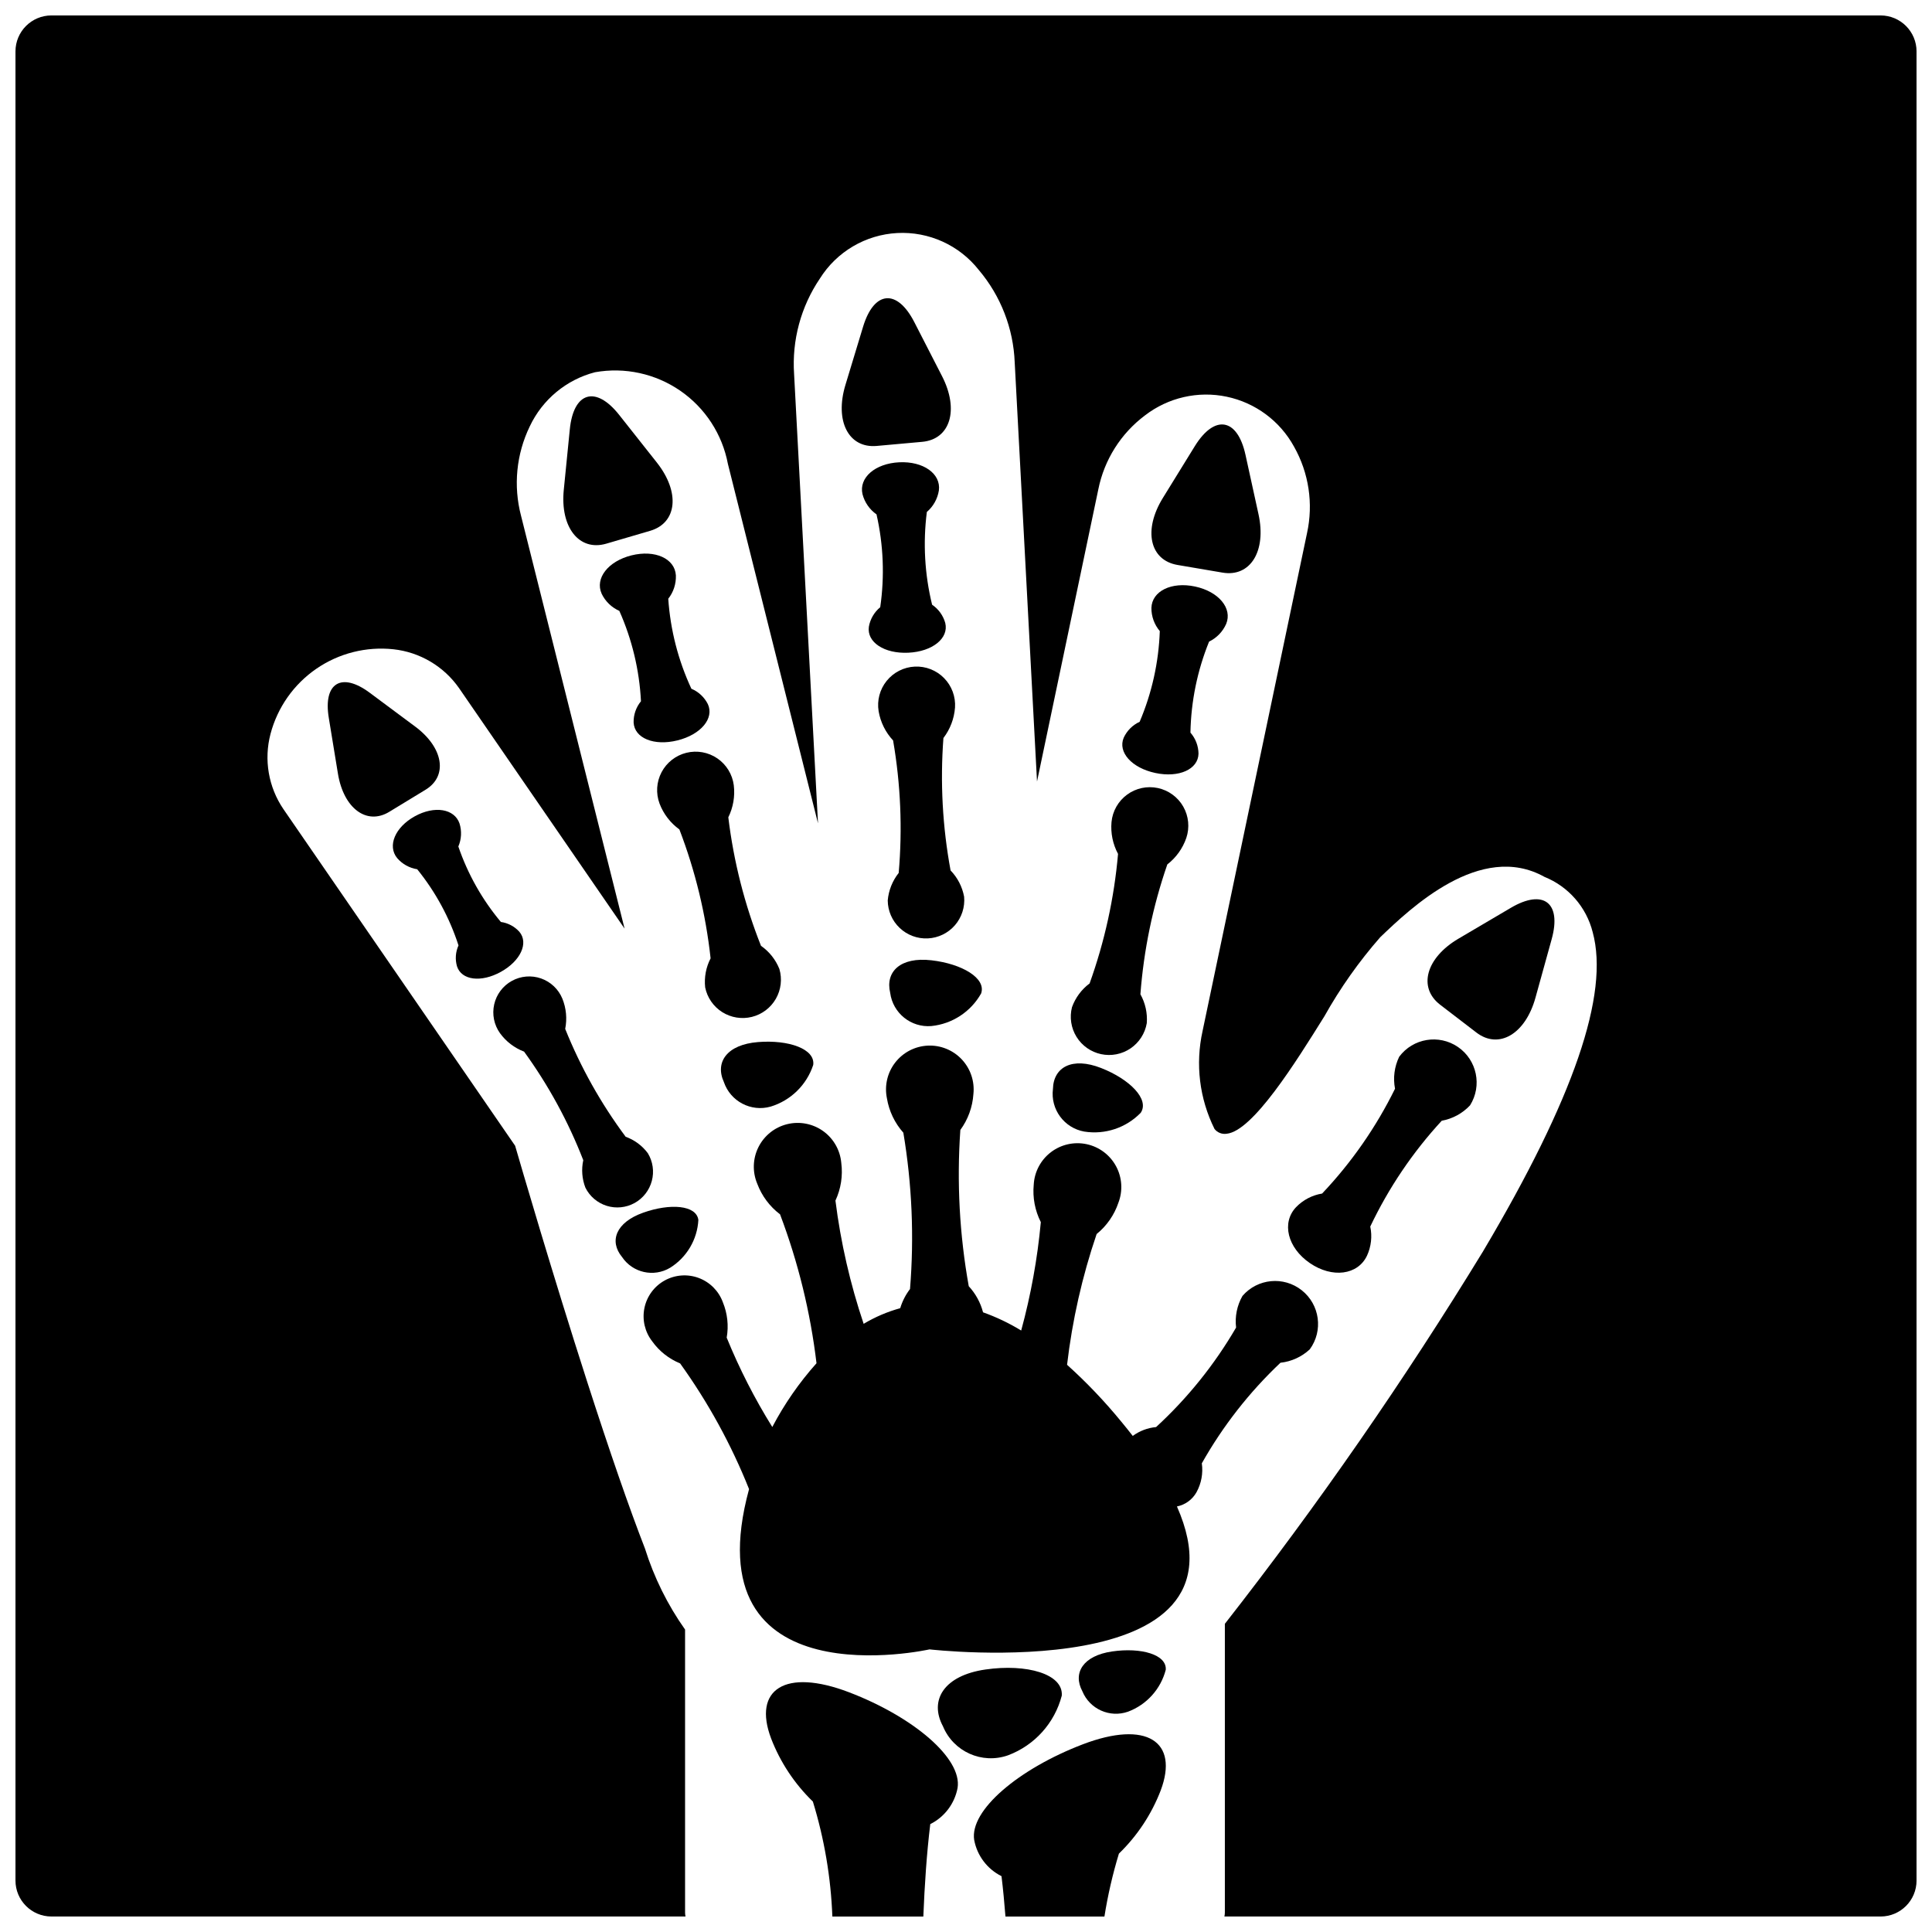
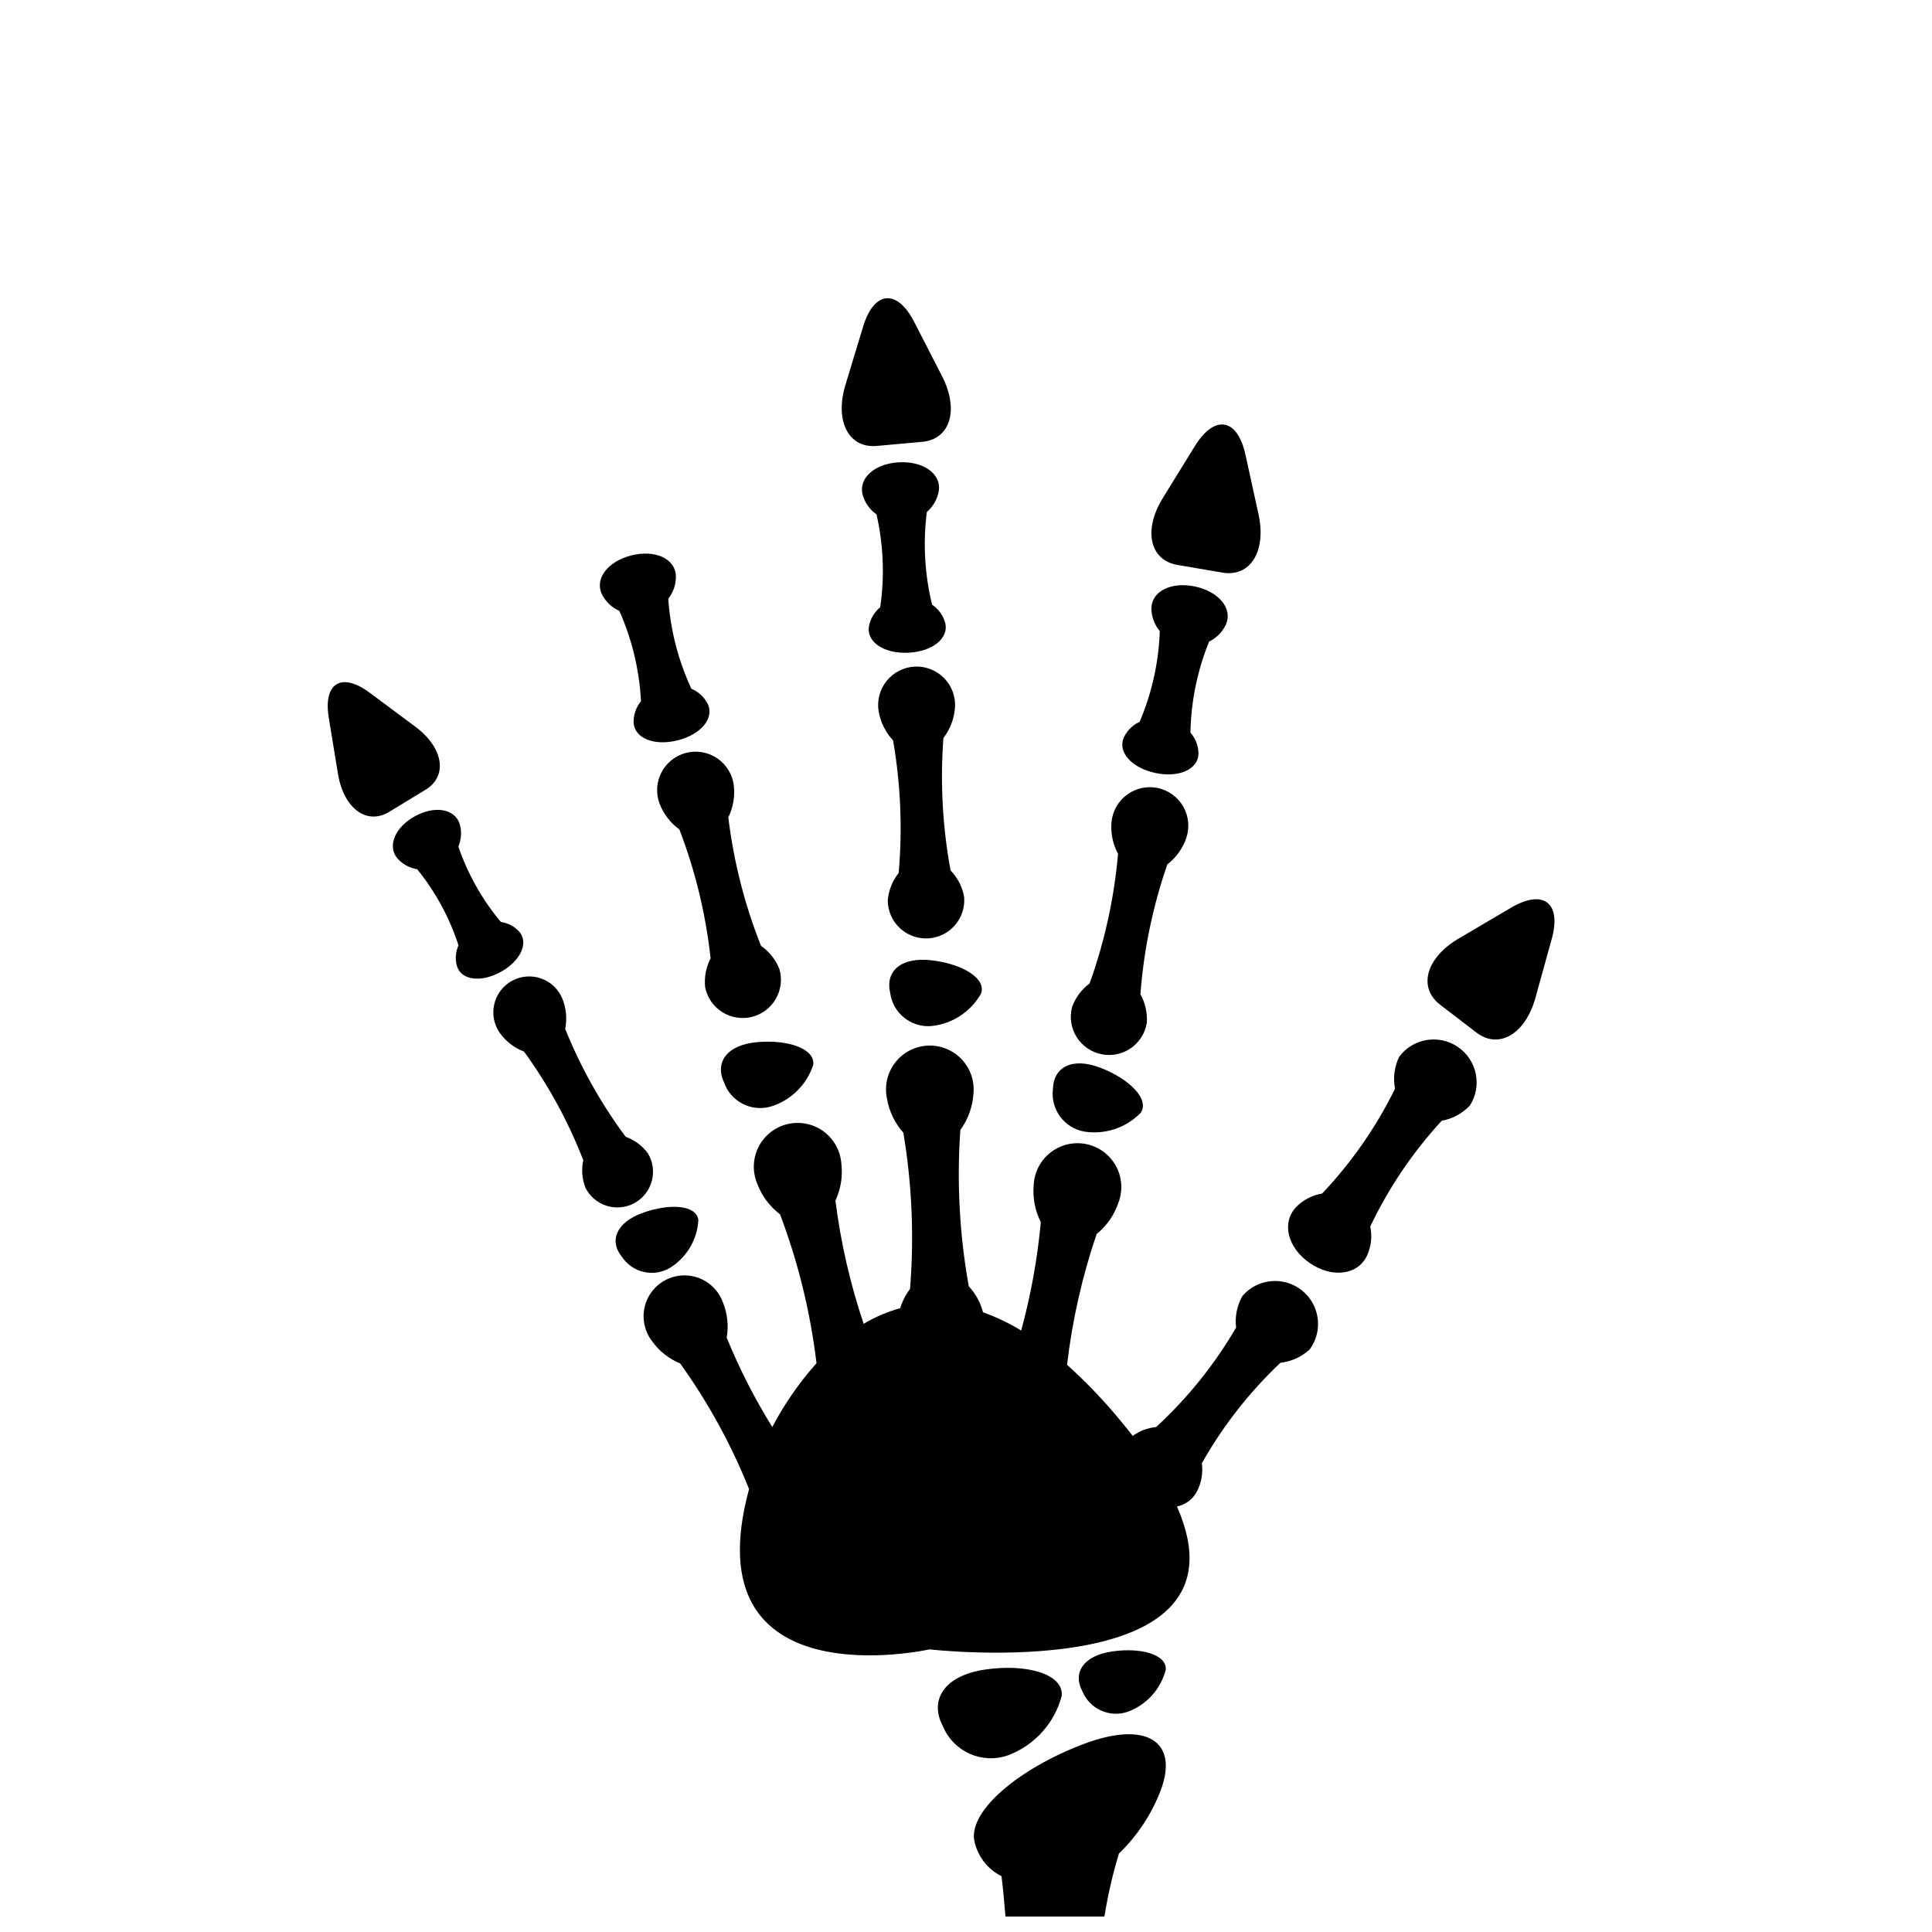
<svg xmlns="http://www.w3.org/2000/svg" width="800px" height="800px" version="1.1" viewBox="144 144 512 512">
  <defs>
    <clipPath id="c">
-       <path d="m148.09 148.09h503.81v503.81h-503.81z" />
-     </clipPath>
+       </clipPath>
    <clipPath id="b">
      <path d="m402 603h51v48.902h-51z" />
    </clipPath>
    <clipPath id="a">
-       <path d="m346 589h52v62.902h-52z" />
+       <path d="m346 589v62.902h-52z" />
    </clipPath>
  </defs>
  <g clip-path="url(#c)">
    <path d="m642.37 148.09h-484.73c-5.269 0-9.539 4.269-9.539 9.539v484.73c0 5.266 4.269 9.535 9.539 9.535h168.03c-0.078-0.355-0.121-0.723-0.121-1.09v-74.957c-4.641-6.559-8.223-13.805-10.629-21.473-4.188-10.777-9.332-25.629-15.297-44.145-9.238-28.68-17.637-57.508-19.109-62.59l-61.406-89.211c-3.973-5.84-5.219-13.117-3.418-19.945 1.852-7.016 6.152-13.133 12.129-17.246 5.977-4.113 13.227-5.949 20.438-5.176 7.023 0.766 13.371 4.527 17.41 10.32l43.852 63.715-27.438-109.41c-2.082-7.93-1.258-16.34 2.32-23.711 3.352-7.102 9.68-12.352 17.277-14.328 7.887-1.406 16.008 0.359 22.605 4.906 6.594 4.547 11.129 11.516 12.617 19.387l23.879 95.246-6.336-119.05c-0.605-8.965 1.801-17.879 6.836-25.32 4.461-7.117 12.102-11.613 20.488-12.062 8.383-0.445 16.461 3.219 21.648 9.82 5.801 6.867 9.141 15.473 9.492 24.453l5.914 111.08 16.246-77.426c1.57-7.832 5.977-14.812 12.371-19.602 6.148-4.734 14.059-6.543 21.652-4.949s14.113 6.43 17.84 13.234c3.93 6.957 5.156 15.117 3.445 22.922 0 0-27.305 130.16-27.68 131.94v0.004c-1.949 8.758-0.832 17.922 3.164 25.957 0.758 0.965 1.977 1.449 3.191 1.27 6.941-0.656 18.371-19.004 25.938-31.148 4.188-7.477 9.145-14.496 14.793-20.941 7.965-7.625 26.555-25.438 43.496-16 6.363 2.562 11.121 8.012 12.801 14.66 4.477 16.422-5.016 44.07-29.016 84.523h0.004c-20.902 34.219-43.762 67.199-68.465 98.777v76.477c0 0.367-0.043 0.734-0.121 1.09h173.89c5.266 0 9.535-4.269 9.535-9.535v-484.73c0-5.269-4.269-9.539-9.535-9.539z" />
  </g>
  <path d="m487.48 463.9c-3.918 4.129-2.285 10.766 3.641 14.828 5.926 4.062 12.707 3.188 15.145-1.953 1.113-2.414 1.418-5.125 0.867-7.727 4.871-10.246 11.254-19.699 18.941-28.039 2.875-0.52 5.508-1.949 7.504-4.082 3.254-5.18 1.84-12.004-3.203-15.465-5.047-3.457-11.922-2.316-15.578 2.59-1.27 2.633-1.656 5.602-1.102 8.473-5.008 10.176-11.523 19.543-19.32 27.777-2.625 0.426-5.043 1.688-6.894 3.598z" />
  <path d="m483.34 505.14c2.902-0.316 5.629-1.562 7.769-3.555 3.606-4.938 2.668-11.844-2.125-15.645s-11.73-3.141-15.719 1.5c-1.449 2.539-2.039 5.473-1.688 8.375-5.703 9.805-12.848 18.695-21.199 26.371-2.238 0.211-4.375 1.02-6.188 2.344-0.957-1.227-1.957-2.473-3.012-3.75h-0.004c-4.406-5.391-9.215-10.438-14.391-15.098 1.383-11.793 4.008-23.406 7.836-34.648 2.672-2.168 4.676-5.047 5.773-8.309 1.211-3.168 0.98-6.711-0.641-9.691-1.621-2.984-4.465-5.109-7.781-5.816-3.32-0.707-6.785 0.07-9.48 2.133-2.695 2.062-4.356 5.199-4.539 8.59-0.328 3.422 0.324 6.871 1.879 9.938-0.898 9.707-2.641 19.316-5.203 28.723-3.195-1.953-6.582-3.566-10.109-4.824-0.672-2.582-1.977-4.961-3.789-6.922-2.449-13.656-3.195-27.562-2.227-41.406 2.031-2.777 3.231-6.074 3.461-9.504 0.363-3.375-0.77-6.742-3.098-9.211s-5.621-3.797-9.008-3.633c-3.391 0.164-6.539 1.801-8.621 4.484-2.078 2.684-2.879 6.141-2.195 9.465 0.559 3.394 2.07 6.559 4.356 9.129 2.297 13.684 2.891 27.598 1.766 41.426-1.164 1.523-2.043 3.246-2.598 5.078-3.402 0.938-6.664 2.332-9.688 4.144-3.574-10.609-6.078-21.551-7.477-32.66 1.453-3.117 1.992-6.582 1.547-9.996-0.297-3.379-2.059-6.461-4.82-8.434-2.762-1.969-6.25-2.633-9.543-1.816-3.297 0.816-6.066 3.035-7.586 6.07-1.52 3.031-1.637 6.582-0.32 9.707 1.207 3.223 3.301 6.035 6.043 8.113 4.805 12.715 8.051 25.965 9.66 39.461-4.582 5.133-8.516 10.809-11.715 16.898-4.691-7.539-8.734-15.461-12.086-23.684 0.559-3.156 0.203-6.41-1.016-9.379-1.086-2.973-3.418-5.32-6.383-6.43-2.961-1.109-6.262-0.867-9.035 0.664-2.769 1.531-4.731 4.199-5.367 7.301-0.637 3.098 0.117 6.32 2.059 8.82 1.863 2.613 4.43 4.641 7.398 5.852 7.422 10.32 13.555 21.512 18.27 33.316-15.43 56.684 47.828 42.473 47.828 42.473s86.762 10.027 65.566-37.875h0.004c2.199-0.438 4.098-1.824 5.188-3.785 1.281-2.332 1.773-5.016 1.402-7.648 5.57-9.883 12.598-18.867 20.844-26.656z" />
  <path d="m525.66 410.27 9.59 7.356c5.945 4.562 12.996 0.414 15.664-9.223l4.301-15.531c2.668-9.637-2.199-13.367-10.812-8.297l-13.891 8.18c-8.617 5.07-10.797 12.953-4.852 17.516z" />
  <path d="m308.13 305.89c3.367 7.562 5.312 15.68 5.734 23.949-1.301 1.582-1.992 3.582-1.949 5.629 0.211 4.16 5.41 6.285 11.617 4.746 6.207-1.539 9.809-5.852 8.051-9.625-0.926-1.832-2.469-3.273-4.359-4.066-3.492-7.508-5.566-15.59-6.129-23.848 1.391-1.766 2.106-3.965 2.019-6.211-0.285-4.461-5.547-6.828-11.75-5.289-6.203 1.539-9.75 6.094-7.918 10.168v0.004c0.969 2.023 2.633 3.637 4.684 4.543z" />
  <path d="m338.46 352.09c-0.375-2.883-1.961-5.473-4.363-7.113-2.402-1.641-5.387-2.176-8.211-1.477-2.82 0.703-5.211 2.574-6.566 5.144-1.355 2.574-1.547 5.602-0.527 8.328 1.047 2.742 2.875 5.121 5.254 6.84 4.215 10.984 6.996 22.465 8.27 34.156-1.227 2.371-1.727 5.051-1.438 7.703 0.551 2.707 2.184 5.074 4.519 6.551 2.34 1.473 5.176 1.93 7.859 1.266 2.68-0.664 4.977-2.398 6.352-4.793 1.375-2.398 1.715-5.254 0.938-7.902-0.988-2.481-2.684-4.617-4.875-6.141-4.34-10.93-7.25-22.379-8.66-34.055 1.301-2.637 1.805-5.594 1.449-8.508z" />
-   <path d="m318.08 266.59-9.996-12.641c-6.203-7.84-12.09-6.117-13.078 3.832l-1.598 16.039c-0.992 9.949 4.082 16.363 11.277 14.254l11.598-3.398c7.188-2.106 7.996-10.242 1.797-18.086z" />
  <path d="m344.87 420.16c-8.191 0.656-11.457 5.305-9.035 10.594v0.004c1.746 5.125 7.203 7.984 12.41 6.5 5.328-1.625 9.527-5.742 11.266-11.035 0.582-4.231-6.492-6.723-14.641-6.062z" />
  <path d="m265.11 400.09c1.195 3.695 6.391 4.356 11.609 1.469 5.219-2.883 7.426-7.637 4.93-10.613-1.273-1.426-3.016-2.352-4.91-2.613-4.953-5.918-8.777-12.695-11.273-20 0.828-1.926 0.941-4.078 0.32-6.078-1.336-3.949-6.644-4.812-11.863-1.926-5.219 2.883-7.312 7.84-4.676 11.07 1.363 1.586 3.25 2.637 5.316 2.961 4.859 6 8.57 12.84 10.945 20.184-0.789 1.742-0.93 3.707-0.398 5.547z" />
  <path d="m299.14 458.75c1.148 2.305 3.191 4.043 5.652 4.809 2.461 0.766 5.129 0.492 7.387-0.754 2.254-1.25 3.902-3.363 4.562-5.856 0.664-2.488 0.277-5.144-1.062-7.344-1.488-1.996-3.531-3.512-5.871-4.352-6.551-8.801-11.934-18.41-16.023-28.586 0.535-2.688 0.277-5.473-0.75-8.012-1.031-2.508-3.082-4.457-5.641-5.356-2.562-0.898-5.383-0.66-7.754 0.652-2.375 1.312-4.074 3.574-4.672 6.219-0.602 2.644-0.043 5.418 1.531 7.629 1.605 2.215 3.828 3.918 6.387 4.891 6.445 8.875 11.719 18.547 15.688 28.773-0.531 2.43-0.332 4.965 0.566 7.285z" />
  <path d="m254.04 336.56-12.059-8.973c-7.481-5.566-12.363-2.59-10.855 6.609l2.43 14.832c1.508 9.199 7.625 13.754 13.598 10.117l9.625-5.859c5.973-3.633 4.738-11.16-2.738-16.727z" />
  <path d="m321.59 479.97c4.406-2.75 7.199-7.473 7.484-12.66-0.496-3.949-7.469-4.488-14.648-1.926-7.219 2.57-9.039 7.543-5.582 11.727 2.809 4.195 8.414 5.453 12.746 2.859z" />
  <path d="m374.26 310.07c-0.598 4.125 4.09 7.215 10.477 6.906 6.387-0.309 10.758-3.836 9.766-7.883-0.551-1.977-1.789-3.688-3.488-4.836-1.969-8.039-2.438-16.371-1.391-24.582 1.707-1.461 2.836-3.481 3.188-5.699 0.586-4.43-4.117-7.773-10.504-7.465-6.387 0.309-10.746 4.086-9.738 8.441 0.559 2.172 1.879 4.078 3.715 5.363 1.836 8.074 2.172 16.414 0.984 24.605-1.582 1.305-2.648 3.129-3.008 5.148z" />
  <path d="m397.09 331.52c0.191-2.898-0.863-5.746-2.902-7.82-2.035-2.074-4.863-3.184-7.769-3.043-2.902 0.141-5.609 1.516-7.438 3.777-1.828 2.262-2.606 5.195-2.133 8.062 0.496 2.898 1.828 5.582 3.832 7.731 2.004 11.594 2.504 23.395 1.484 35.113-1.66 2.09-2.668 4.621-2.902 7.277 0.016 2.766 1.16 5.402 3.168 7.301 2.008 1.902 4.703 2.902 7.461 2.769 2.762-0.133 5.348-1.387 7.164-3.473 1.812-2.086 2.699-4.82 2.449-7.574-0.488-2.621-1.734-5.047-3.59-6.965-2.141-11.566-2.777-23.359-1.895-35.09 1.785-2.332 2.852-5.137 3.07-8.066z" />
  <path d="m386.3 229.36c-4.566-8.895-10.672-8.344-13.574 1.223l-4.676 15.422c-2.902 9.566 0.832 16.844 8.297 16.172l12.035-1.086c7.465-0.672 9.84-8.5 5.273-17.395z" />
  <path d="m379.91 407.13c0.715 5.367 5.516 9.23 10.91 8.785 5.543-0.562 10.465-3.789 13.191-8.645 1.391-4.035-5.066-7.856-13.188-8.785-8.16-0.941-12.27 2.984-10.914 8.645z" />
  <path d="m441.8 339.49c-1.633 3.832 2.113 8.02 8.363 9.355 6.254 1.336 11.379-0.961 11.453-5.125-0.027-2.051-0.785-4.023-2.137-5.566 0.152-8.273 1.828-16.453 4.941-24.121 2.019-0.977 3.629-2.641 4.531-4.695 1.699-4.137-1.996-8.566-8.246-9.902-6.254-1.336-11.434 1.207-11.57 5.672-0.016 2.246 0.773 4.422 2.223 6.141-0.289 8.27-2.098 16.418-5.34 24.035-1.863 0.855-3.359 2.348-4.219 4.207z" />
  <path d="m428.09 410.91c-0.688 2.676-0.254 5.519 1.199 7.867 1.453 2.352 3.805 4.004 6.508 4.582 2.699 0.578 5.519 0.027 7.809-1.523 2.285-1.555 3.84-3.969 4.305-6.695 0.199-2.66-0.387-5.32-1.691-7.652 0.887-11.727 3.285-23.293 7.133-34.41 2.324-1.797 4.074-4.234 5.031-7.012 0.926-2.754 0.633-5.777-0.805-8.305-1.441-2.523-3.891-4.316-6.734-4.926-2.844-0.605-5.812 0.031-8.156 1.75-2.348 1.719-3.848 4.359-4.125 7.254-0.262 2.926 0.34 5.863 1.73 8.453-1.023 11.719-3.559 23.254-7.535 34.324-2.141 1.594-3.762 3.785-4.668 6.293z" />
  <path d="m456.06 293.72 11.914 2.027c7.391 1.258 11.684-5.703 9.543-15.469l-3.449-15.742c-2.141-9.766-8.188-10.793-13.438-2.285l-8.461 13.715c-5.25 8.508-3.5 16.496 3.891 17.754z" />
  <path d="m423.04 432.6c-0.68 5.371 2.973 10.332 8.305 11.281 5.5 0.871 11.082-0.988 14.961-4.984 2.375-3.547-2.891-8.887-10.504-11.863-7.648-2.996-12.625-0.25-12.762 5.566z" />
  <path d="m411.15 609.17c7.035-2.641 12.344-8.543 14.234-15.812 0.426-5.746-9.309-8.504-20.227-6.922-10.973 1.578-14.98 8.113-11.27 15.031 2.781 6.754 10.371 10.141 17.262 7.703z" />
  <path d="m442.95 597.61c4.938-1.855 8.664-5.996 9.988-11.102 0.301-4.031-6.535-5.969-14.195-4.859-7.699 1.109-10.516 5.695-7.906 10.551 1.953 4.742 7.277 7.121 12.113 5.41z" />
  <g clip-path="url(#b)">
    <path d="m430.93 606.27c-16.941 6.477-30.027 17.477-28.758 25.371h0.004c0.785 4.144 3.461 7.684 7.234 9.562 0.422 3.477 0.766 7.059 1.047 10.695h26.23c0.891-5.637 2.176-11.207 3.836-16.668 4.863-4.711 8.645-10.426 11.074-16.742 4.879-12.957-3.699-18.695-20.668-12.219z" />
  </g>
  <g clip-path="url(#a)">
    <path d="m369.01 592.47c-16.969-6.477-25.547-0.738-20.668 12.215v0.004c2.434 6.32 6.215 12.031 11.078 16.742 3.039 9.891 4.773 20.137 5.164 30.473h24.109c0.336-8.379 0.891-16.688 1.84-24.5v0.004c3.773-1.883 6.449-5.422 7.234-9.566 1.27-7.894-11.812-18.891-28.758-25.371z" />
  </g>
</svg>